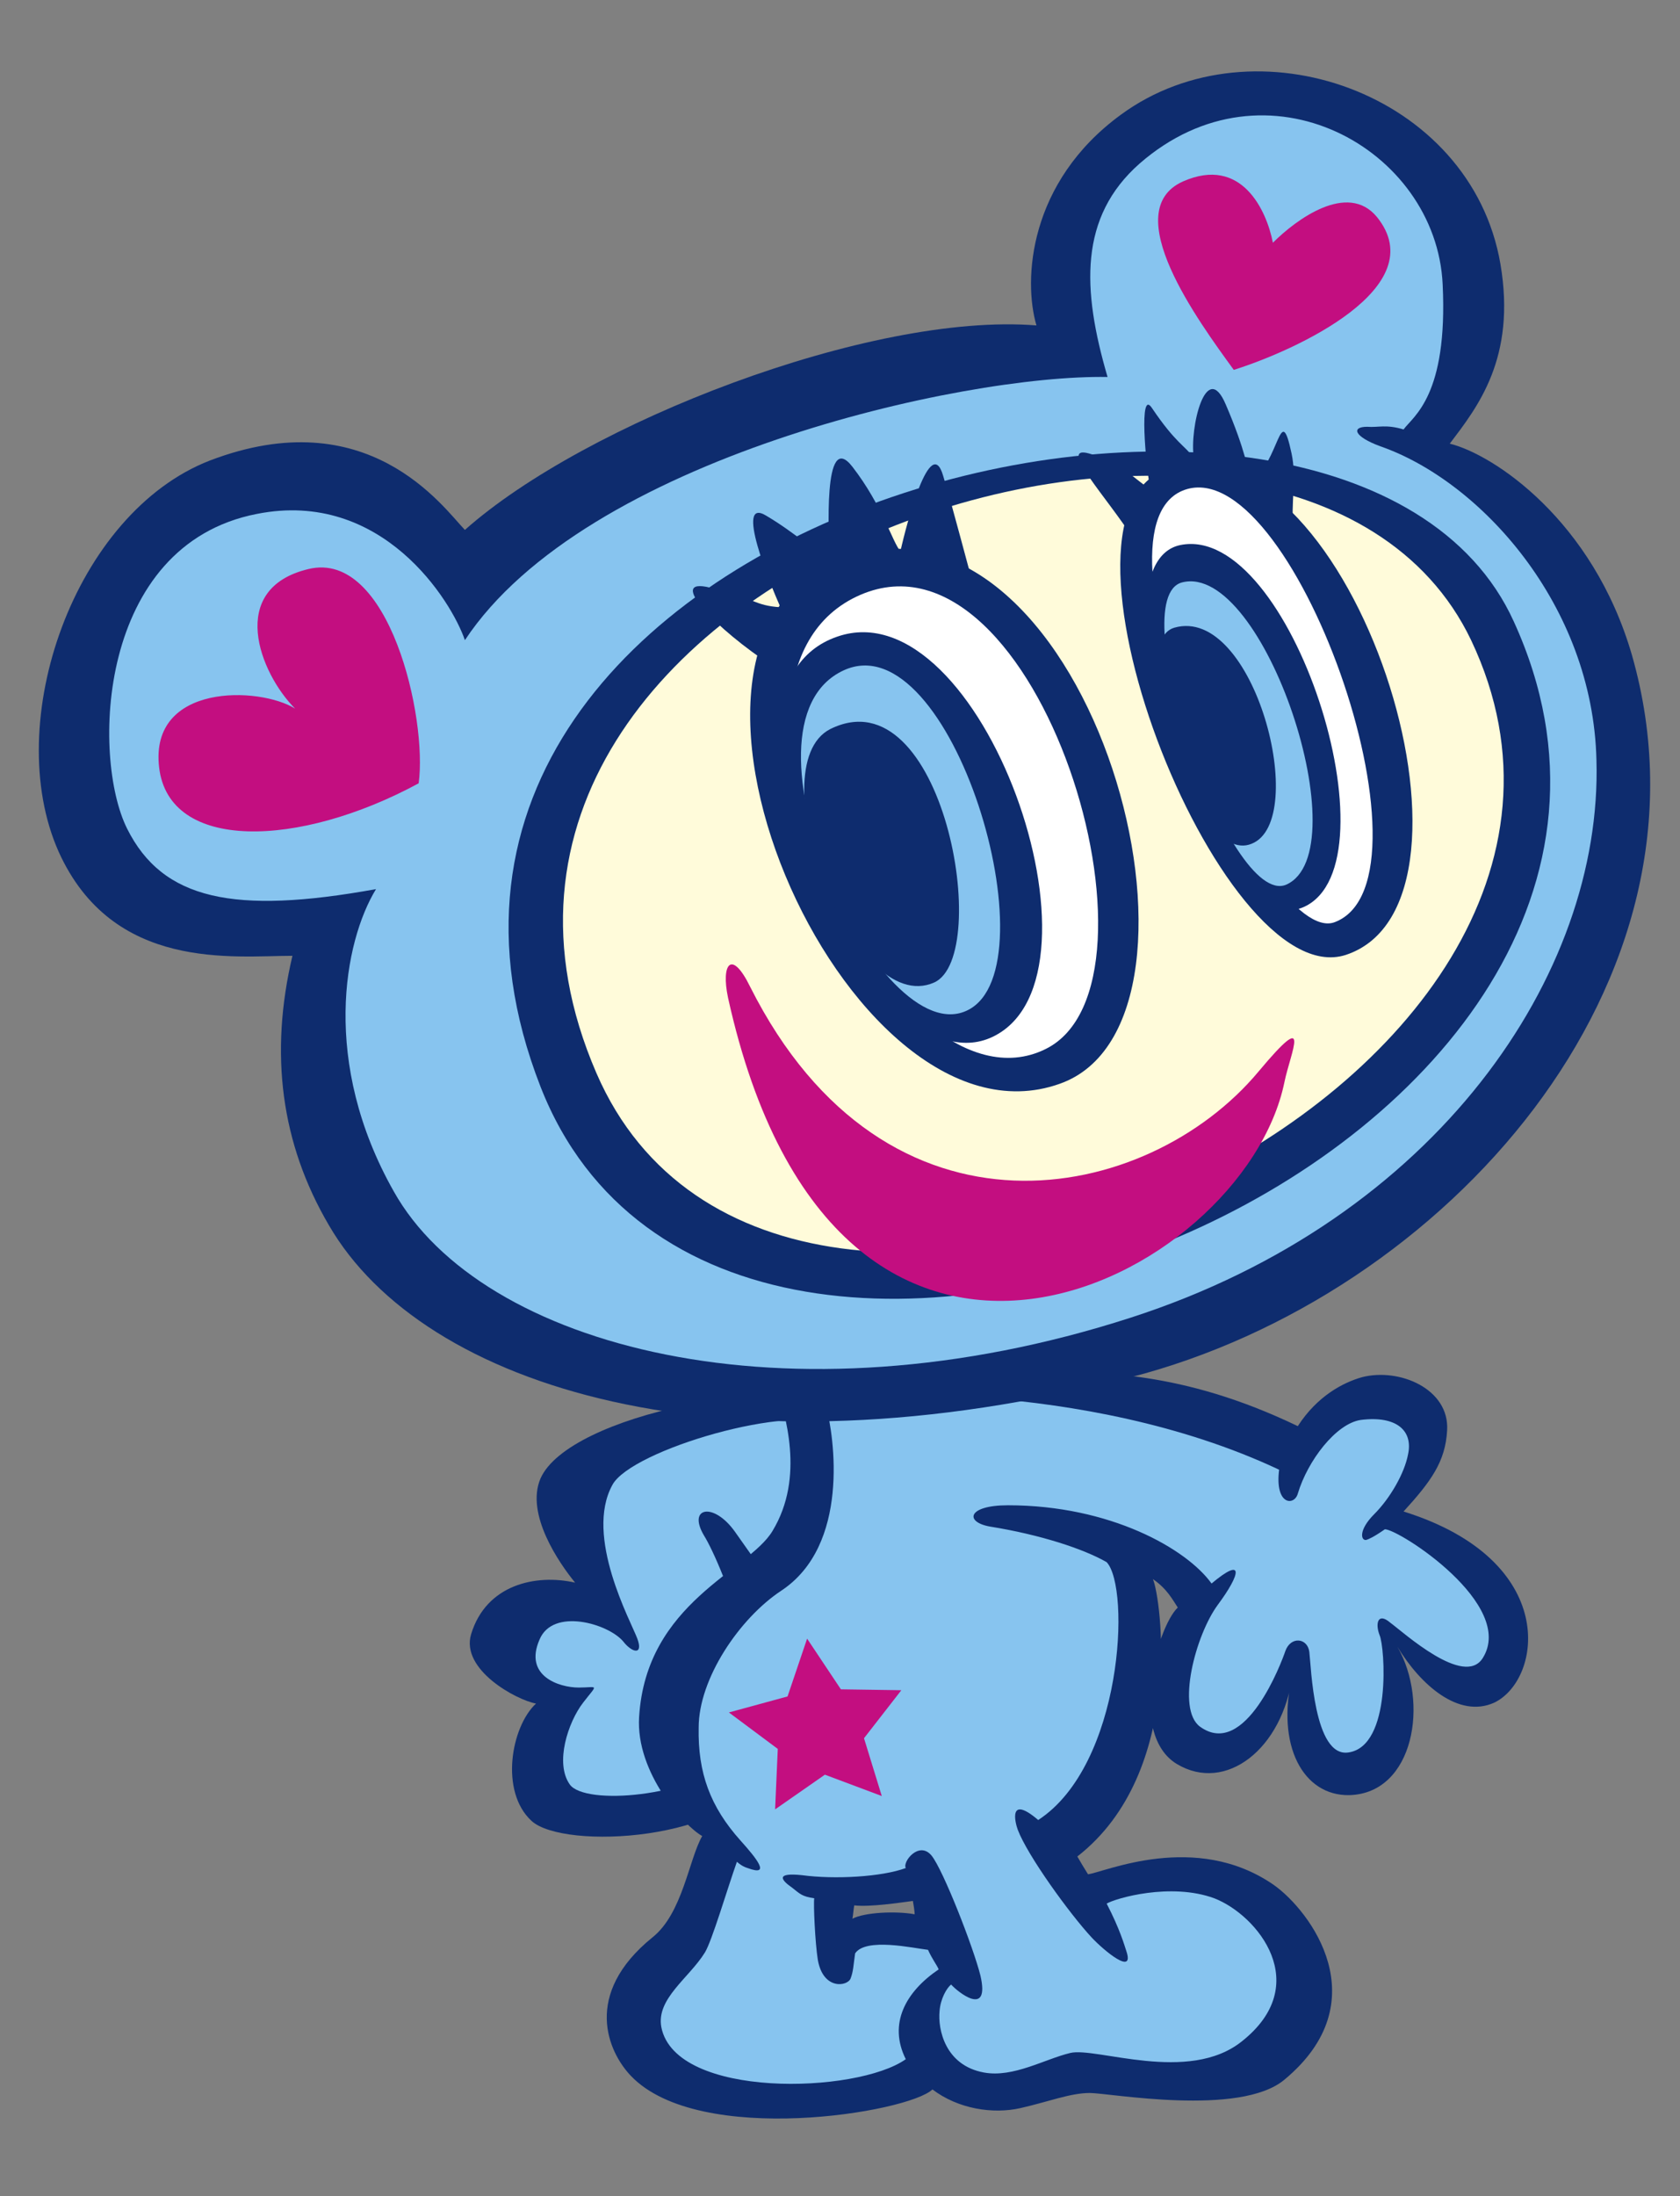
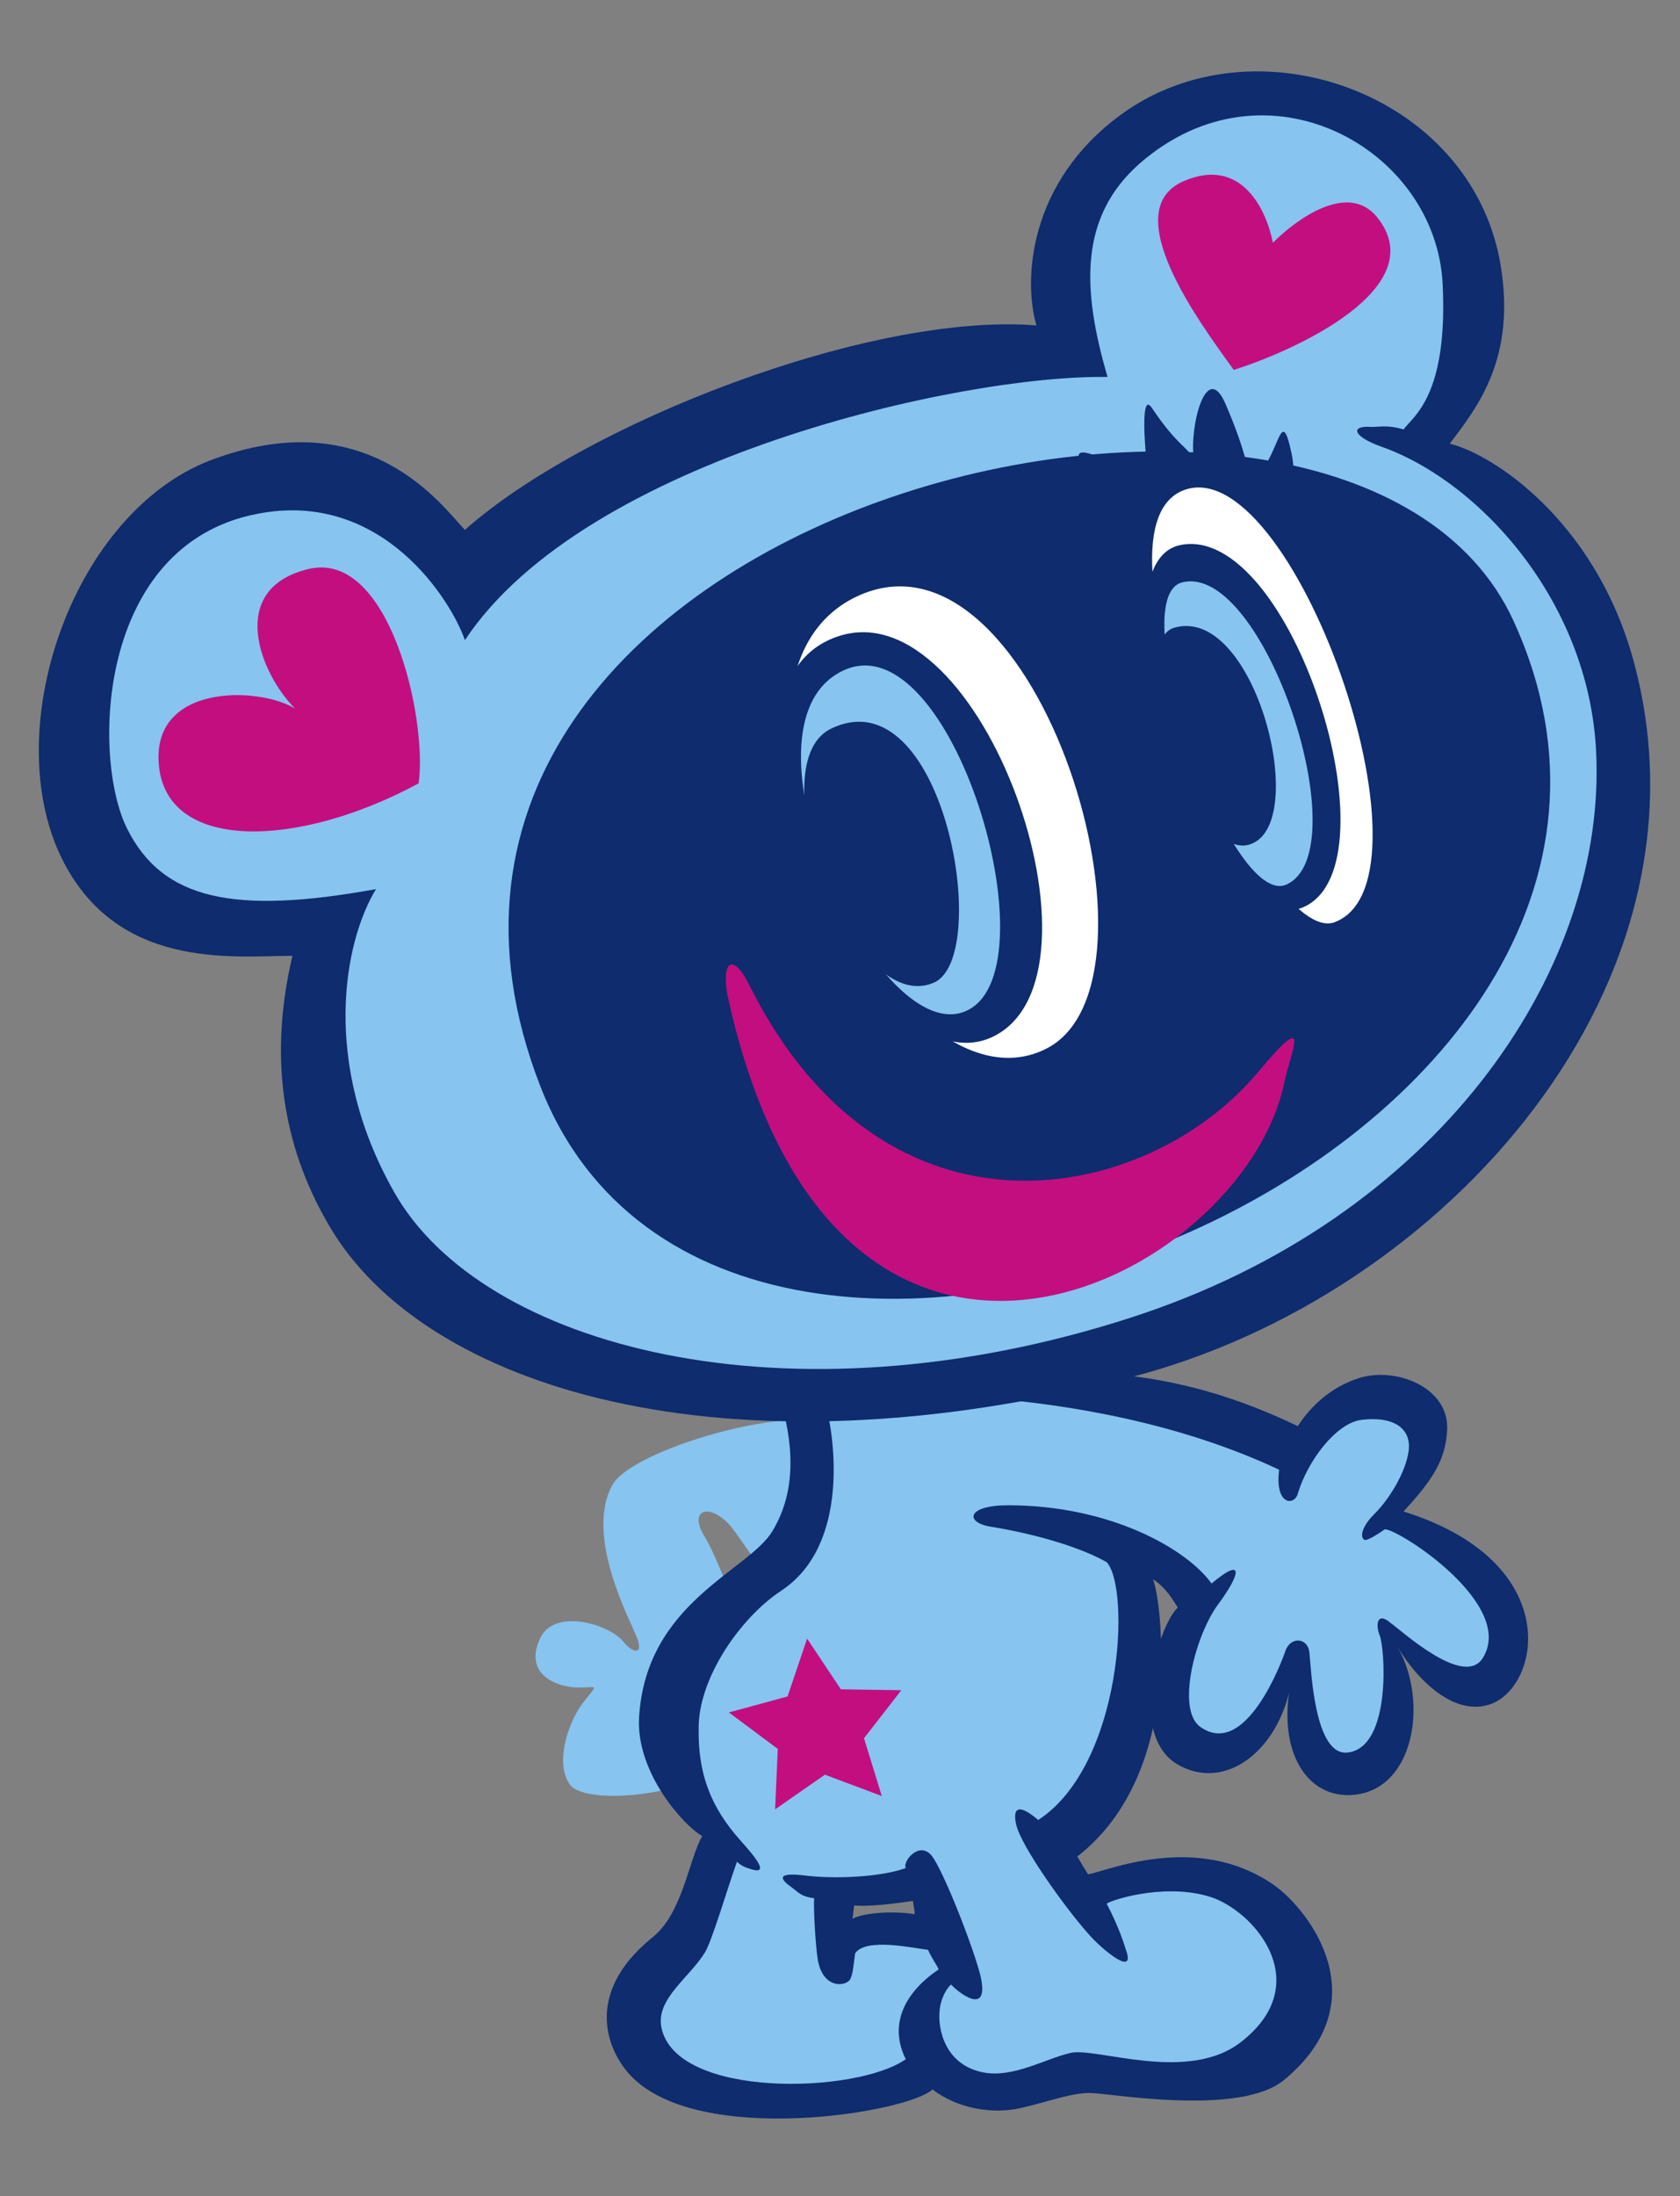
<svg xmlns="http://www.w3.org/2000/svg" version="1.1" id="レイヤー_1" x="0px" y="0px" viewBox="0 0 189 247" style="enable-background:new 0 0 189 247;" xml:space="preserve">
  <rect x="0" y="0" width="189" height="247" fill="#808080" stroke="none" />
  <style type="text/css">
	.st0{fill:#0E2C6E;}
	.st1{fill:#87C4EF;}
	.st2{fill:#C30E80;}
	.st3{fill:#FFFBDA;}
	.st4{fill:#FFFFFF;}
</style>
  <g>
    <g>
-       <path class="st0" d="M95.6,158.5c-6.8-4.1-31.6,0.5-34.8,7.8c-1.7,4,2.1,9.5,3.9,11.7c-4.4-1-10,0.2-11.7,5.8    c-1.2,4,5.1,7.4,7.3,7.8c-2.8,2.6-4.1,9.9-0.5,13.2c3.6,3.3,22.6,2.3,26.3-5.6c2.7-5.9-1.7-16.3-2.4-18.7    c-0.7-2.5,6.2-1.7,9.5-4.3C96.5,173.5,97.4,159.5,95.6,158.5z" />
      <path class="st1" d="M94.2,160.4c-5-2.7-23.2,2.7-25.3,6.6c-3.2,5.8,2.1,15.4,2.8,17.3c0.7,1.9-0.6,1.6-1.6,0.3    c-1.7-2-7.9-3.8-9.4-0.2c-1.8,4.1,2.2,5.4,4.4,5.4c2.2,0,2.2-0.5,0.5,1.7c-1.7,2.2-3.2,6.8-1.5,9.2c1.7,2.4,13.6,1.4,18.3-2.8    c5.7-5.1-1.2-22-3.2-25.2c-1.9-3.2,1.1-3.8,3.5-0.4c2.4,3.4,2.9,4.1,3.6,5.1c2.9-0.6,5.2-3.1,6.2-3.5    C93.4,173.5,95.6,161.2,94.2,160.4z" />
      <path class="st0" d="M157.9,170c3.1-3.4,4.7-5.6,4.9-9.1c0.3-4.7-5.4-7.1-9.6-6c-2.1,0.6-5,2.1-7.2,5.5    c-13.3-6.4-22.5-5.9-28.5-6.3c-5.5-0.3-30.7-0.5-30.2,1.5c1,3.5,3.3,10.5-0.4,16.6c-2.7,4.5-14.2,8-15,20.9    c-0.4,6.3,5.1,12.3,7.1,13.4c-1.5,2.6-2.2,8.7-5.6,11.4c-7.9,6.4-5,12.9-2.4,15.6c7.7,8,31.2,4.1,33.9,1.5    c2.9,2.2,6.8,2.8,9.9,2.1c3.1-0.7,5.6-1.7,7.8-1.7c2.2,0,16.9,2.7,21.9-1.5c10.6-8.8,2.9-19-1.2-21.9c-8.8-6.1-19.1-1.4-20.9-1.2    c-0.5-0.8-0.8-1.3-1.2-2c12.2-9.5,9.4-29.2,8.5-31.2c1.6,1.1,2.2,2.3,2.8,3.2c-2.4,2.3-5.6,14.3-0.1,17.6c5.5,3.3,11.9-1.7,13-10    c-1.9,7.9,1.2,13.6,6.4,13.5c7.3-0.2,9-10.5,5.4-16.7c2.6,4.3,6.9,8.1,10.9,6.3C173.5,188.9,175.5,175.5,157.9,170 M102.9,215.3    c-2.2-0.4-5.7-0.2-7,0.5c0.1-0.6,0.1-0.9,0.2-1.5c1.8,0.2,5.1-0.3,6.6-0.5C102.9,214.9,102.9,215.3,102.9,215.3z" />
      <path class="st1" d="M92.9,158c1,3.7,2.7,15.8-5,20.9c-4.7,3.1-9.3,9.9-9.3,15.4c-0.1,5.1,1.3,8.9,4.7,12.7c1.8,2,3.5,4.1,0.8,3.1    c-0.3-0.1-0.6-0.2-1.2-0.7c-1.1,3.1-2.8,8.9-3.6,10.2c-1.8,2.9-5.5,5.2-4.9,8.4c1.6,8.1,22,7.5,27.5,3.6c-2-4,0-7.6,3.7-10.1    c-0.2-0.5-0.7-1.1-1.2-2.2c-1.7-0.2-7-1.4-8.2,0.4c-0.2,1.4-0.2,2-0.5,2.8c-0.3,0.9-3.1,1.4-3.7-2.1c-0.3-1.9-0.5-6.2-0.4-6.9    c-1.4-0.2-1.6-0.5-2.5-1.2c-1.3-0.9-1.8-1.7,1.1-1.4c3.7,0.5,9,0.2,11.7-0.8c-0.4-0.7,1.5-3.1,2.9-1.4c1.3,1.6,4.7,10.3,5.5,13.5    c1.1,4.8-2.6,1.8-3.3,1c-0.5,0.4-1.2,1.6-1.3,3c-0.2,2,0.6,6.1,5,6.9c3.3,0.6,6.8-1.5,9.7-2.2c2.9-0.7,13.3,3.5,19.3-1.3    c8.1-6.4,1.8-14.2-3.1-16.1c-4.9-1.8-11.1,0-12.1,0.6c1.5,2.9,2,4.7,2.2,5.3c1,2.9-2.5,0-3.9-1.5c-2.5-2.7-7.2-9.2-8.3-12.1    c-0.3-0.8-1.1-4,2.3-1.1c9.5-6.2,10.4-26.1,7.7-29c-2.6-1.5-7.5-3.1-13.1-4c-2.9-0.5-2.6-2.4,2-2.4c11.5,0,20.1,4.9,22.9,8.8    c3.7-3.1,3.3-1.1,0.7,2.4c-2.5,3.4-4.7,11.7-2,13.7c5.1,3.7,9.2-7.3,9.6-8.5c0.6-1.7,2.5-1.5,2.7,0.1c0.2,1.6,0.5,11.9,4.4,11.3    c4.9-0.7,4.1-11.9,3.5-13.2c-0.5-1.3-0.2-2.6,1.2-1.4c1.5,1.1,8.3,7.3,10.4,4c3.8-6-9.4-14.5-11-14.5c-1.3,0.9-1.8,1.1-2.1,1.2    c-0.6,0.1-0.9-1.1,0.9-2.9c1.8-1.8,3.4-4.6,3.8-6.7c0.6-2.7-1.3-4.4-5.3-3.9c-2.8,0.4-6,4.6-7.1,8.3c-0.4,1.4-2.6,1.3-2.1-2.7    c-22.1-10.4-49.1-8.4-50.4-8.2C92.3,156.9,92.7,157.2,92.9,158z" />
      <path class="st0" d="M32.9,107.5c-6.6,0-20.2,1.8-26.3-11.7C0.1,81.2,8.4,57.7,23.6,51.8c17.8-6.8,26.2,5.2,28.7,7.8    c13.5-12,45.6-24.5,64.3-23c-1.5-5.1-0.9-16.1,9.5-23.7c15-11,39.4-2.5,42.7,16.8c1.8,10.6-2.6,16.1-5.7,20.2    c4.9,1.2,16.1,8.6,20.5,23.8c10.5,36.8-21.1,72.1-56.4,81.2c-45.7,11.8-79.6,1.2-90.2-17.1C31.6,128.6,30.3,118.5,32.9,107.5z" />
      <path class="st1" d="M42.3,100c-16,2.9-24,1.2-28-6.8c-4-8-3.4-31.9,14.6-35.4C43,55,50.8,67.6,52.3,72    c13.5-20.4,55.9-29.9,72.3-29.6c-2.9-9.9-3.2-18,3.6-24c14.2-12.4,33.4-1.7,34.1,13.6c0.6,12.5-3.3,14.8-4.4,16.3    c-2-0.6-2.8-0.2-4.1-0.3c-1.8,0-1.5,1.1,1.5,2.2c11.2,3.9,23.9,17.8,24.3,35.3c0.7,24.1-18,51.6-52.4,62.7    c-38.7,12.5-73.1,3.3-82.9-14.2C36.1,119.5,38.7,105.9,42.3,100z" />
      <path class="st2" d="M47.1,88.1c-13.5,7.3-28.1,7.7-29.2-1.8c-1.1-9.5,11.3-9.1,15.3-6.6c-4-4-7.7-13.5,1.5-15.7    C43.8,61.8,48.1,80.8,47.1,88.1z" />
      <path class="st2" d="M138.8,41.6c-4-5.5-13.1-17.9-5.7-21.2c6.6-2.9,9.4,3.3,10.1,6.9c2.6-2.6,8.4-6.9,11.7-2.9    C161.3,32.3,145.8,39.4,138.8,41.6z" />
      <path class="st0" d="M60.8,122.2c-25.3-64.9,90.9-93.3,109.5-52.3C197.4,129.2,82,176.5,60.8,122.2z" />
-       <path class="st3" d="M67.1,120.7C42.5,63.9,145.7,30.6,165.5,72C189.6,122.8,87.8,168.5,67.1,120.7z" />
      <path class="st2" d="M84.4,111c15.3,30.4,44.7,24.5,57.2,9.5c6.1-7.3,3.6-2.2,2.9,1.2c-4.6,22.4-50.4,45.8-62.6-9.5    C81.1,108.4,82.3,106.7,84.4,111z" />
-       <path class="st0" d="M86.9,74.9c-6.3-4.1-12.1-10.1-7-8.8c5.1,1.2,4.9,2,7.9,2.2c-1.2-2.7-5.2-12.5-1.6-10.3    c3.7,2.2,4.4,3.5,7.1,4.2c0-1.5-0.8-14.1,2.6-9.7c3.4,4.4,4.5,8.5,5.4,9.5c0.7-3.2,3.4-13.3,4.8-8.5c1.3,4.3,2.7,9.9,3.5,12.6    c0.7,2.7-3.4-4.4-14.1-0.7C87.6,68.2,86.9,74.9,86.9,74.9z" />
      <path class="st0" d="M127.5,60.6c-2.9-4.6-8.6-10.6-5-9.6c3.7,1,5.2,3,6.9,4c-0.5-2.7-1.3-11.4,0.2-9.1c2.7,4,3.7,4.2,4.7,5.6    c-0.5-3.4,1.4-11.2,3.6-6c2.2,5.1,2.6,7.7,2.8,8.7c3.3-2.3,3.3-9.3,4.6-3.2c0.6,2.8-0.1,5.5,0.2,8.6c0.2,3.2-6.6-6.1-11-5.3    C130.2,55,129,57,127.5,60.6z" />
      <path class="st0" d="M95.6,62.5c27.3-8.3,43.6,52.4,23.6,59.4C95,130.5,69,70.6,95.6,62.5z" />
      <path class="st0" d="M131.9,52.6c20.2-4.9,37.4,48.9,19.5,54.8C137.2,112,115.5,56.5,131.9,52.6z" />
      <path class="st4" d="M96.8,66.9c20-8.6,35.8,43.8,20.8,51.1C100.1,126.6,76,75.9,96.8,66.9z" />
      <path class="st4" d="M133,55.2c12.2-5.1,29.5,43.7,17.2,48.5C142.3,106.9,121.5,60.1,133,55.2z" />
      <path class="st0" d="M94.2,71.6c16.2-5.6,31.6,38.2,17.5,45C97.6,123.4,76.6,77.6,94.2,71.6z" />
      <path class="st0" d="M132.8,61.3c12.4-2.5,24.6,35.8,13.9,40.7C136,106.8,121.9,63.5,132.8,61.3z" />
      <path class="st1" d="M94.9,75.4c12.1-5.6,23.7,33.3,14,38.2C98.9,118.7,81.7,81.5,94.9,75.4z" />
      <path class="st1" d="M133,65.5c9.2-2.3,20,30.3,11.7,34C138.3,102.2,126.2,67.2,133,65.5z" />
      <path class="st0" d="M93.4,82c12.7-6.3,18.3,25.5,11.7,28.5C95.9,114.6,85.2,86.2,93.4,82z" />
      <path class="st0" d="M132.1,70.6c9-2.6,15.3,21.7,8.7,24.3C134.3,97.6,126.3,72.3,132.1,70.6z" />
      <polygon class="st2" points="90.8,184.3 94.6,190 101.4,190.1 97.2,195.5 99.2,202 92.8,199.6 87.2,203.5 87.5,196.7 82,192.6     88.6,190.8   " />
    </g>
  </g>
</svg>